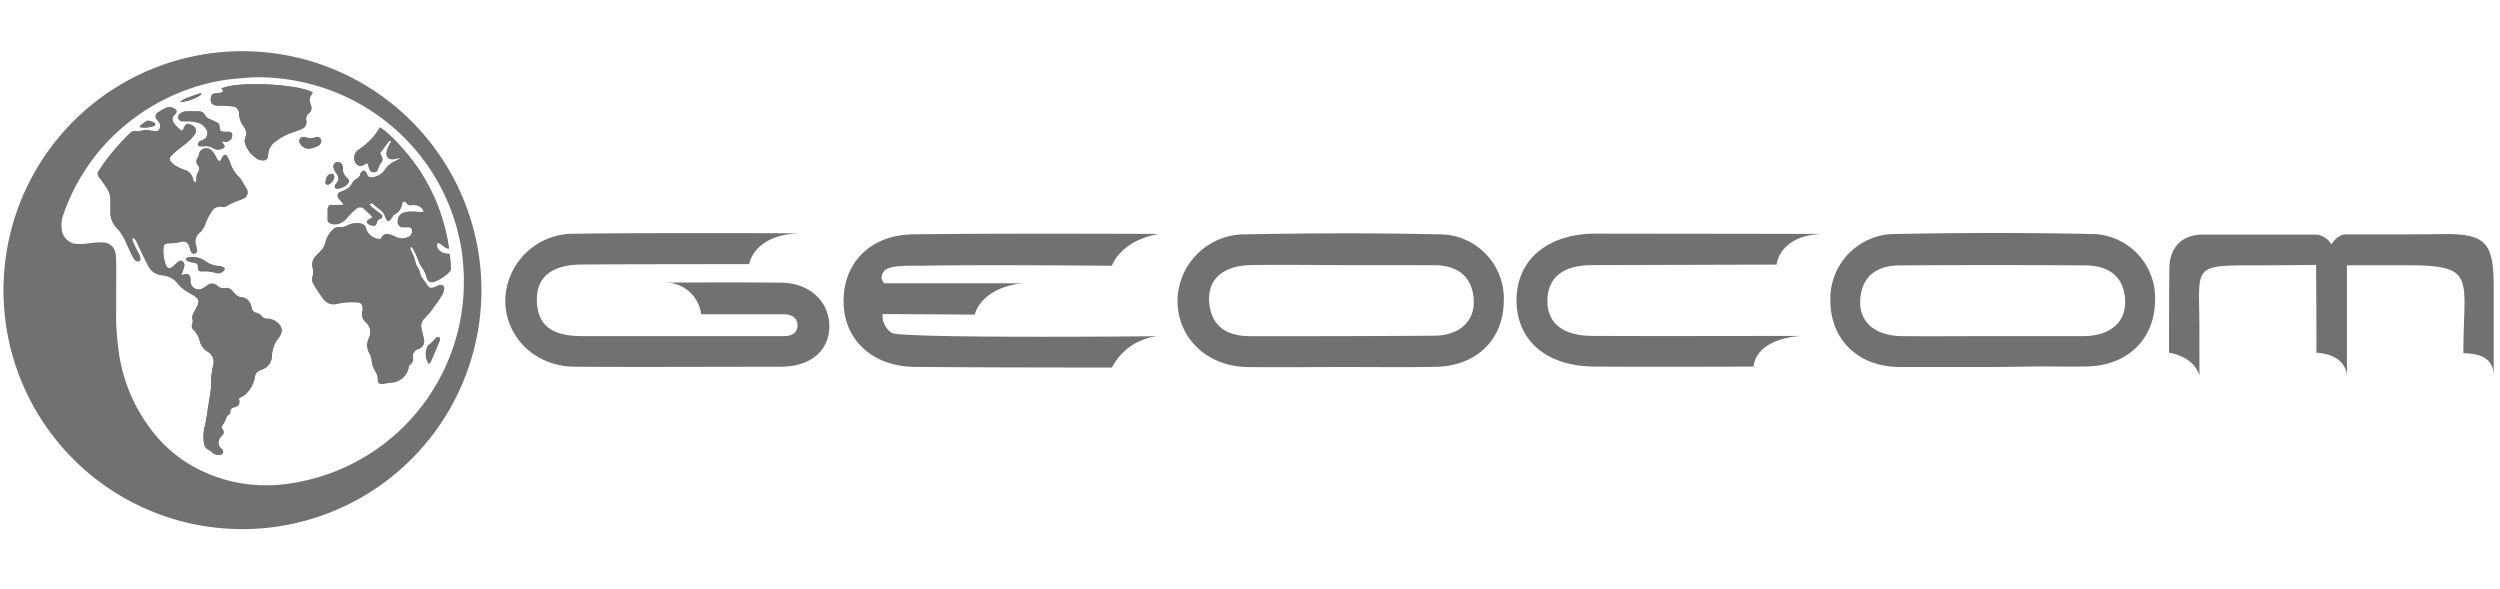
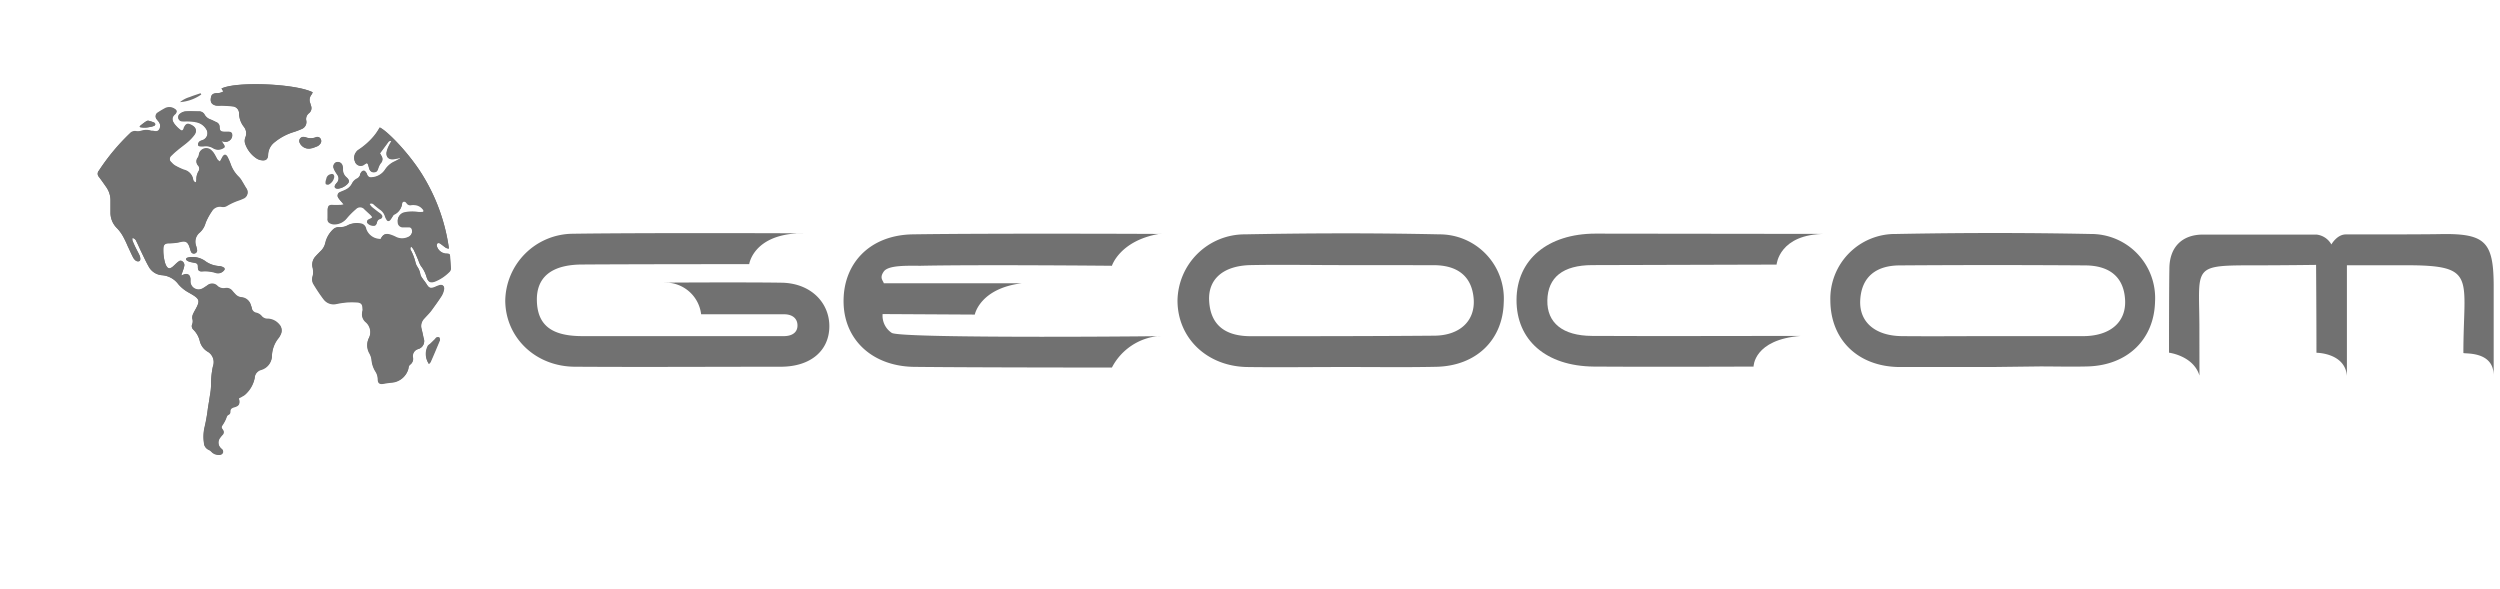
<svg xmlns="http://www.w3.org/2000/svg" id="Layer_1" data-name="Layer 1" width="336.56" height="79.36" viewBox="0 0 336.56 79.36">
  <defs>
    <style>
      .cls-1 {
        fill: #717171;
      }
    </style>
  </defs>
  <g>
    <path class="cls-1" d="M118.82,42.28a2.77,2.77,0,0,0,1.24,2.54c1.42.82,40.46.42,35.92.42a7.91,7.91,0,0,0-6.29,4.24s-18.33,0-26.44-.09c-5.66,0-9.53-3.51-9.68-8.53-.16-5.33,3.48-9.22,9.31-9.31,11-.17,36.91-.05,33.1-.05-5.24.94-6.29,4.28-6.29,4.28s-17.79-.17-25.77,0c-1.72,0-4.32-.11-4.94.77s-.1,1.2,0,1.58h18.61c-5.68.69-6.36,4.22-6.36,4.22Z" />
    <path class="cls-1" d="M105.57,42.31H94.39A4.84,4.84,0,0,0,90,38.06c-4,0,10.27-.09,15.31,0,3.93.1,6.38,2.76,6.34,5.93s-2.45,5.36-6.49,5.38c-9.24,0-18.48.06-27.72,0-5.36,0-9.39-3.94-9.42-8.9a9.15,9.15,0,0,1,9-9c10.1-.16,36.16-.05,30.28-.05-5.9.33-6.44,4.14-6.44,4.14s-15.73,0-22.44.05c-4.23,0-6.27,1.75-6.14,5s2.08,4.64,6.13,4.64c7,0,22,0,27.12,0,1,0,1.83-.42,1.83-1.43S106.59,42.31,105.57,42.31Z" />
    <path class="cls-1" d="M180.43,49.41c-4.18,0-8.35.06-12.53,0-5.42-.09-9.37-3.9-9.38-8.94a9.05,9.05,0,0,1,9.08-8.92c8.73-.17,17.47-.19,26.19,0a8.65,8.65,0,0,1,8.65,9.15c-.12,5.08-3.71,8.57-9.1,8.68C189,49.47,184.73,49.4,180.43,49.41Zm.4-13.72c-4.16,0-8.33-.08-12.5,0-3.65.09-5.71,1.88-5.55,4.81.19,3.49,2.44,4.77,5.63,4.76,8.21,0,16.41,0,24.62-.07,3.49,0,5.61-2,5.36-5C198.12,37,196,35.7,193,35.7Z" />
    <path class="cls-1" d="M268.16,49.41c-4.17,0-8.34,0-12.52,0-5.51-.08-9.18-3.65-9.23-8.91a8.72,8.72,0,0,1,8.85-9c8.72-.17,17.45-.18,26.17,0a8.62,8.62,0,0,1,8.69,9.11c-.12,5.09-3.71,8.57-9.06,8.72-2.15.06-4.3,0-6.45,0Zm-.1-4.16c4.17,0,8.35,0,12.52,0,3.53-.05,5.66-1.9,5.51-4.85-.17-3.3-2.31-4.64-5.33-4.67q-12.51-.09-25,0c-3,0-5.16,1.38-5.33,4.69-.15,2.93,2,4.77,5.53,4.83C260,45.29,264,45.25,268.06,45.25Z" />
    <path class="cls-1" d="M245.74,31.49c-6.24,0-6.57,4.13-6.57,4.13l-24.79.07c-4,0-6,1.67-6.07,4.73s2.09,4.78,6,4.8c9.36.05,18.72,0,28.14,0-6.38.49-6.38,4.13-6.38,4.13s-15,.06-21.49,0-10.45-3.59-10.42-9,4.21-8.88,10.6-8.9C225,31.46,235.29,31.49,245.74,31.49Z" />
    <path class="cls-1" d="M296.1,50.56c-.82-2.68-4.1-3.08-4.1-3.08s0-8.74.05-11.27c0-2.94,1.7-4.6,4.45-4.63,2.36,0,9.67,0,15.36,0a2.62,2.62,0,0,1,2,1.33s.74-1.34,1.93-1.35c5,0,11,0,13.06-.05,5.73-.06,6.83,1.11,6.86,6.88,0,2.91,0,13.62,0,12.18,0-3.44-4.08-2.87-4.08-3.06,0-10.23,1.89-11.8-7.73-11.8-2.49,0-5,0-7.95,0v14.9c-.24-3.11-4.1-3.12-4.1-3.12,0-5-.05-11.83-.05-11.83s-4.32.06-8,.06c-8.68,0-7.76,0-7.71,8Z" />
  </g>
  <g>
-     <path class="cls-1" d="M.47,39.06A32.17,32.17,0,1,1,32.29,71.23,32.13,32.13,0,0,1,.47,39.06Zm15.17.26h0c0,.8,0,1.61,0,2.42A34.42,34.42,0,0,0,15.94,47a22.29,22.29,0,0,0,5.25,11.88A18.26,18.26,0,0,0,27,63.31a19.76,19.76,0,0,0,7,1.94,20.31,20.31,0,0,0,4.27-.06,28.12,28.12,0,0,0,6.06-1.43A27.37,27.37,0,0,0,62.44,38.53a28.52,28.52,0,0,0-.36-5.22A27.44,27.44,0,0,0,52.87,17.1a27.76,27.76,0,0,0-6.74-4.27,28.34,28.34,0,0,0-11-2.43,17.42,17.42,0,0,0-1.91.07c-1.12.1-2.24.17-3.35.36a27.33,27.33,0,0,0-7.8,2.59,27.91,27.91,0,0,0-8.79,7A27.4,27.4,0,0,0,8.49,29a3.93,3.93,0,0,0-.18,1.83,2.19,2.19,0,0,0,1.9,2,8.39,8.39,0,0,0,1.66-.06,9.52,9.52,0,0,1,2-.13,1.7,1.7,0,0,1,1.69,1.56,7.42,7.42,0,0,1,.08,1C15.65,36.57,15.64,37.94,15.64,39.32Z" />
    <path class="cls-1" d="M24.39,37.09l.22-.6a4.57,4.57,0,0,0,.19-.63.6.6,0,0,0-.26-.66c-.25-.17-.45,0-.63.13s-.44.42-.67.61c-.42.33-.66.27-.9-.22a2.33,2.33,0,0,1-.11-.28A6.35,6.35,0,0,1,22,33.5c0-.51.2-.72.7-.73a6.91,6.91,0,0,0,1.69-.2c.6-.15.9.06,1.11.65.08.22.13.45.22.67a.4.4,0,0,0,.49.25.43.43,0,0,0,.33-.5,5.11,5.11,0,0,0-.13-.53,1.59,1.59,0,0,1,.51-1.81A2.62,2.62,0,0,0,27.68,30a8.55,8.55,0,0,1,.86-1.64,1.24,1.24,0,0,1,1.3-.59,1,1,0,0,0,.76-.15,8.94,8.94,0,0,1,1.12-.55c.33-.14.67-.23,1-.39a.88.88,0,0,0,.4-1.41c-.21-.36-.42-.72-.64-1.08a2.36,2.36,0,0,0-.35-.43,4.4,4.4,0,0,1-1.05-1.63,8.41,8.41,0,0,0-.43-1c-.23-.42-.49-.4-.72,0l-.32.59a1.36,1.36,0,0,1-.32-.25c-.14-.22-.25-.47-.39-.7a2.15,2.15,0,0,0-.5-.61,1,1,0,0,0-1.63.66,1.07,1.07,0,0,1-.11.33.77.77,0,0,0,0,1.06.68.68,0,0,1,.05.84,2,2,0,0,0-.27,1.06,1.67,1.67,0,0,1-.07.42.47.47,0,0,1-.37-.44,1.62,1.62,0,0,0-1.23-1.26,8.48,8.48,0,0,1-1.22-.58,1.9,1.9,0,0,1-.45-.4.61.61,0,0,1,0-1,7.85,7.85,0,0,1,.74-.67c.48-.4,1-.76,1.46-1.17a5.67,5.67,0,0,0,.88-.95c.35-.51.2-.94-.37-1.24s-.8-.21-1.09.4a.25.25,0,0,1,0,.09c-.13.26-.24.31-.47.12a4.06,4.06,0,0,1-.77-.78c-.39-.54-.36-1,.08-1.34a.52.52,0,0,0,.1-.11c.15-.22.14-.38-.07-.51a1.28,1.28,0,0,0-1.38-.14c-.32.18-.64.36-.95.57a.57.57,0,0,0-.16.9c.1.14.23.26.31.4a.93.93,0,0,1,0,1c-.18.31-.52.24-.82.17l-.2,0a2.25,2.25,0,0,0-1.38,0,1.47,1.47,0,0,1-.69.05.92.92,0,0,0-.82.27A27.52,27.52,0,0,0,13.31,23a.61.61,0,0,0,0,.82c.34.45.67.92,1,1.39A3.11,3.11,0,0,1,14.88,27c0,.52,0,1,0,1.56a2.9,2.9,0,0,0,.89,2.16,5.37,5.37,0,0,1,.8,1.09,14.1,14.1,0,0,1,.65,1.36c.23.49.45,1,.69,1.45a1.32,1.32,0,0,0,.38.46.54.54,0,0,0,.41.08c.19,0,.21-.25.19-.42a1.74,1.74,0,0,0-.11-.39c-.16-.35-.34-.69-.51-1s-.31-.63-.44-1c0-.09,0-.21,0-.33a.69.69,0,0,1,.54.47c.23.44.42.91.64,1.36.32.67.62,1.34,1,2a2.23,2.23,0,0,0,1.83,1.19A3,3,0,0,1,24,38.25a4.85,4.85,0,0,0,1.32,1.07c.26.15.53.3.78.46.68.44.77.73.42,1.47-.16.35-.37.67-.52,1a1.14,1.14,0,0,0-.11.62,1.14,1.14,0,0,1,0,.73.63.63,0,0,0,.13.75,3.19,3.19,0,0,1,.89,1.6,2.32,2.32,0,0,0,1,1.35,1.63,1.63,0,0,1,.78,1.94,1.33,1.33,0,0,0-.05.19,11.83,11.83,0,0,0-.23,2.45,7.75,7.75,0,0,1-.15,1.35c-.07.54-.17,1.09-.26,1.63a25,25,0,0,1-.43,2.47,5.6,5.6,0,0,0-.13,2.19,1.07,1.07,0,0,0,.68,1,1.44,1.44,0,0,1,.39.31,1.3,1.3,0,0,0,1,.34.48.48,0,0,0,.49-.29c.08-.2,0-.35-.18-.48l-.11-.11a1.07,1.07,0,0,1-.08-1.42,3.89,3.89,0,0,1,.32-.39.47.47,0,0,0,.05-.64c-.24-.37-.2-.39,0-.75a4.48,4.48,0,0,0,.44-.84c.07-.19.11-.38.32-.48a.38.38,0,0,0,.23-.4c0-.39.22-.52.54-.61.63-.18.77-.43.64-1.07,0,0,0-.06,0-.14s.3-.15.45-.25a1.79,1.79,0,0,0,.52-.38,4,4,0,0,0,1.15-2.12,1.18,1.18,0,0,1,.86-1.08,2,2,0,0,0,1.46-1.91,4,4,0,0,1,.92-2.4,2.11,2.11,0,0,0,.23-.39,1.15,1.15,0,0,0-.18-1.39,2.09,2.09,0,0,0-1.5-.74,1,1,0,0,1-.81-.32,1.35,1.35,0,0,0-.79-.49.74.74,0,0,1-.57-.57c0-.15-.08-.3-.13-.44A1.43,1.43,0,0,0,32.51,40a1.25,1.25,0,0,1-.83-.43c-.13-.13-.25-.27-.37-.41a1,1,0,0,0-1-.39,1.2,1.2,0,0,1-1-.27,1,1,0,0,0-1.42-.08c-.2.12-.39.27-.6.38a1.09,1.09,0,0,1-1.64-1c0-.1,0-.2,0-.3-.07-.53-.35-.71-.88-.58Zm26.86-4.92a3.19,3.19,0,0,1-.54-.07,2,2,0,0,1-1.41-1.32.86.86,0,0,0-.75-.71,2.77,2.77,0,0,0-1.63.19,2.26,2.26,0,0,1-1.25.31,1,1,0,0,0-.82.31,3.53,3.53,0,0,0-1,1.74,2.16,2.16,0,0,1-.66,1.16c-.22.23-.45.45-.66.69A1.63,1.63,0,0,0,42.11,36a2.44,2.44,0,0,1,0,1.14,1.28,1.28,0,0,0,.08,1c.46.72.91,1.45,1.43,2.13a1.68,1.68,0,0,0,1.72.58,12,12,0,0,1,1.34-.2,10,10,0,0,1,1.45,0c.5,0,.71.3.7.8a1,1,0,0,1,0,.35,1.38,1.38,0,0,0,.43,1.51,1.79,1.79,0,0,1,.4,2.2,2.18,2.18,0,0,0,.09,2,2.38,2.38,0,0,1,.29.85,3.49,3.49,0,0,0,.53,1.6,1.93,1.93,0,0,1,.31,1c0,.56.24.74.79.64a11.74,11.74,0,0,1,1.19-.16A2.49,2.49,0,0,0,55,49.62c0-.19.09-.44.22-.53a.94.94,0,0,0,.38-1A1,1,0,0,1,56.26,47,1.11,1.11,0,0,0,57,45.46c-.08-.41-.17-.82-.27-1.22a1.43,1.43,0,0,1,.35-1.4c.31-.35.65-.68.94-1.05.49-.64,1-1.29,1.4-2a2.51,2.51,0,0,0,.33-.89c.08-.42-.19-.64-.6-.52a4.54,4.54,0,0,0-.61.24c-.59.23-.8.14-1.12-.38-.17-.29-.4-.54-.58-.82a1.36,1.36,0,0,1-.27-.52,2.57,2.57,0,0,0-.39-1,1.89,1.89,0,0,1-.25-.54,7,7,0,0,0-.61-1.65.45.45,0,0,1,0-.57,2.41,2.41,0,0,1,.34.42c.25.52.47,1,.69,1.57a3.29,3.29,0,0,0,.29.63,4.32,4.32,0,0,1,.77,1.51c.21.68.53.81,1.19.55a5.78,5.78,0,0,0,1.86-1.26.63.63,0,0,0,.21-.54l-.09-1.3c0-.57,0-.58-.62-.61a1.41,1.41,0,0,1-1.18-1.07c0-.28.16-.44.4-.32a5.6,5.6,0,0,1,.49.36c.21.13.37.38.75.34a25.41,25.41,0,0,0-3.37-9.58c-1.72-2.93-4.81-6.16-5.93-6.7l-.15.24a7,7,0,0,1-.71,1,9.5,9.5,0,0,1-2,1.76,1.06,1.06,0,0,0-.35.35,1.23,1.23,0,0,0-.15,1.2.8.8,0,0,0,1.32.38,2.94,2.94,0,0,1,.31-.16,1,1,0,0,1,.15.23c.07.2.1.4.17.58a.59.59,0,0,0,.67.42c.3,0,.41-.17.52-.51a2.35,2.35,0,0,1,.35-.71.76.76,0,0,0,.11-.92c-.08-.14-.16-.29-.23-.4l1.1-1.49a.34.34,0,0,1,.47-.14,5.65,5.65,0,0,0-.35.62,3.4,3.4,0,0,0-.32.89c-.09.68.3,1,1,.9l.81-.15,0,.11c-.24.12-.48.26-.73.38a3,3,0,0,0-1.3,1.13,2.3,2.3,0,0,1-1.73,1,.55.55,0,0,1-.67-.38,1.08,1.08,0,0,0-.08-.19c-.1-.18-.23-.38-.46-.3s-.26.23-.36.37,0,.2-.08.28a.87.87,0,0,1-.32.36,1.52,1.52,0,0,0-.74.72,1.86,1.86,0,0,1-.91.84c-.22.11-.46.19-.69.3a.49.49,0,0,0-.24.75,4.61,4.61,0,0,0,.44.55l.31.43a2.17,2.17,0,0,1-.42.1c-.37,0-.74,0-1.1,0s-.62.1-.66.55c0,.1,0,.2,0,.3,0,.31,0,.63,0,.95a.53.53,0,0,0,.29.58,1.29,1.29,0,0,0,.57.16,2.12,2.12,0,0,0,1.68-.77,11,11,0,0,1,1.27-1.28.76.76,0,0,1,1.17.05l.74.68c.38.37.36.47-.11.67a.77.77,0,0,0-.18.1.25.25,0,0,0-.06.39,1.1,1.1,0,0,0,.86.35c.3,0,.35-.26.42-.48a.54.54,0,0,1,.38-.42c.39-.12.41-.34.11-.62-.1-.09-.22-.16-.32-.24-.31-.24-.62-.47-.91-.72a2.29,2.29,0,0,1-.31-.42.45.45,0,0,1,.64.07c.27.23.54.46.82.66a1.66,1.66,0,0,1,.65.87,2.33,2.33,0,0,0,.11.28c.1.18.19.42.41.37s.26-.23.37-.36.19-.38.35-.48a1.84,1.84,0,0,0,1.07-1.47c0-.33.4-.39.59-.11a.59.59,0,0,0,.68.28,2.26,2.26,0,0,1,.45,0,1.5,1.5,0,0,1,1.1.62c.16.21.09.37-.16.39a4.38,4.38,0,0,1-.5,0,5.07,5.07,0,0,0-1.94.06,1.13,1.13,0,0,0-.8,1.2.69.69,0,0,0,.79.72l.7,0c.27,0,.39.15.43.4a.9.9,0,0,1-.59,1,1.85,1.85,0,0,1-1.65-.06,5,5,0,0,0-.79-.31C51.89,31.4,51.55,31.57,51.25,32.17ZM30.07,12.31a1.7,1.7,0,0,1-.89.22c-.35,0-.69.11-.77.51-.13.58,0,1,.68,1.15a4.17,4.17,0,0,0,.71,0c.48,0,1,0,1.45.1a.94.94,0,0,1,.93.95,3,3,0,0,0,.65,1.81,1.42,1.42,0,0,1,.2,1.43,1.25,1.25,0,0,0,0,.93,3.87,3.87,0,0,0,1.51,1.9,1.55,1.55,0,0,0,.55.22c.64.14,1-.09,1-.76a2.23,2.23,0,0,1,.9-1.67,7.46,7.46,0,0,1,2.42-1.3,9.83,9.83,0,0,0,1.18-.44,1,1,0,0,0,.63-1.13,1,1,0,0,1,.36-1,.87.87,0,0,0,.28-1c-.05-.13-.07-.26-.12-.39a1.11,1.11,0,0,1,.17-1.09,3.47,3.47,0,0,0,.18-.33c-2.26-1.17-10.28-1.49-12.28-.51ZM29.8,19l.44.1a.89.89,0,0,0,1-.82c0-.34-.13-.49-.47-.52-.17,0-.33,0-.5,0-.56,0-.7-.1-.73-.65a.69.69,0,0,0-.46-.65c-.25-.12-.51-.26-.77-.36a1.45,1.45,0,0,1-.77-.61A.82.82,0,0,0,26.9,15c-.64,0-1.27-.08-1.9,0a1.28,1.28,0,0,0-.75.35.54.54,0,0,0,.29,1,3.32,3.32,0,0,0,.55,0c.41,0,.84,0,1.25.11a2,2,0,0,1,1.45,1,1,1,0,0,1-.54,1.46,1.18,1.18,0,0,0-.41.19.59.59,0,0,0-.18.37c0,.19.17.23.32.24a2.26,2.26,0,0,0,.45,0,1.88,1.88,0,0,1,1.26.25,1.28,1.28,0,0,0,1.36,0c.23-.09.25-.22.11-.43S30,19.21,29.8,19ZM26.64,35.92c0,.44.11.62.55.59a4.82,4.82,0,0,1,1.92.21,1,1,0,0,0,1-.27c.22-.19.2-.38-.07-.5a1.19,1.19,0,0,0-.48-.13,3.55,3.55,0,0,1-2-.74,3,3,0,0,0-1.81-.48,2,2,0,0,0-.54.11.2.2,0,0,0,0,.36,1.23,1.23,0,0,0,.4.19c.23.06.46.09.69.14S26.64,35.56,26.64,35.92ZM45.51,25.4a2.17,2.17,0,0,0,1.12-.5c.44-.37.45-.64,0-1a1.35,1.35,0,0,1-.49-1.11,1.42,1.42,0,0,0-.08-.54.66.66,0,0,0-.82-.39.63.63,0,0,0-.32.84,2.22,2.22,0,0,0,.2.41c.08.14.18.28.27.42a.84.84,0,0,1-.08,1.11,2.92,2.92,0,0,0-.21.28C45,25.21,45.08,25.4,45.51,25.4ZM41.72,20c.23-.07.62-.17,1-.3a.93.93,0,0,0,.35-.28.58.58,0,0,0,.09-.73.5.5,0,0,0-.66-.19,1.88,1.88,0,0,1-1.32,0,.93.93,0,0,0-.24-.05.55.55,0,0,0-.59.78A1.34,1.34,0,0,0,41.72,20Zm16,29a1.91,1.91,0,0,0,.17-.22c.43-1,.84-2,1.26-2.95a.44.44,0,0,0,0-.15c0-.09,0-.23-.08-.25a.36.36,0,0,0-.32,0c-.11.06-.17.19-.27.28s-.4.4-.61.59a1.44,1.44,0,0,0-.27.22A2.34,2.34,0,0,0,57.75,49ZM18.8,17l.05.12a3,3,0,0,0,1.22,0,3.22,3.22,0,0,0,.68-.17.32.32,0,0,0,.16-.22.35.35,0,0,0-.16-.22,4.56,4.56,0,0,0-.71-.24.41.41,0,0,0-.33.05C19.4,16.5,19.1,16.74,18.8,17ZM45,23.82c0-.32-.18-.47-.48-.37a.73.73,0,0,0-.59.61,3,3,0,0,0-.11.43c0,.1,0,.26.05.31a.5.5,0,0,0,.36.06A1.37,1.37,0,0,0,45,23.82ZM27.1,12.72,27,12.55c-.48.17-1,.32-1.45.51a3.71,3.71,0,0,0-1.32.69A5.68,5.68,0,0,0,27.1,12.72Z" />
    <path class="cls-1" d="M24.39,37.09l.36-.1c.53-.13.81,0,.88.58,0,.1,0,.2,0,.3a1.09,1.09,0,0,0,1.64,1c.21-.11.4-.26.6-.38a1,1,0,0,1,1.42.08,1.2,1.2,0,0,0,1,.27,1,1,0,0,1,1,.39c.12.14.24.28.37.41a1.25,1.25,0,0,0,.83.43,1.43,1.43,0,0,1,1.29,1.1c.05.14.09.29.13.44a.74.74,0,0,0,.57.57,1.35,1.35,0,0,1,.79.49,1,1,0,0,0,.81.32,2.09,2.09,0,0,1,1.5.74,1.15,1.15,0,0,1,.18,1.39,2.11,2.11,0,0,1-.23.39,4,4,0,0,0-.92,2.4,2,2,0,0,1-1.46,1.91,1.18,1.18,0,0,0-.86,1.08A4,4,0,0,1,33.16,53a1.79,1.79,0,0,1-.52.38c-.15.1-.32.18-.45.25s0,.11,0,.14c.13.64,0,.89-.64,1.07-.32.09-.56.22-.54.61a.38.38,0,0,1-.23.4c-.21.1-.25.29-.32.48a4.48,4.48,0,0,1-.44.84c-.24.36-.28.38,0,.75a.47.47,0,0,1-.05.64,3.89,3.89,0,0,0-.32.39,1.07,1.07,0,0,0,.08,1.42l.11.11c.14.13.26.28.18.48a.48.48,0,0,1-.49.29,1.3,1.3,0,0,1-1-.34,1.44,1.44,0,0,0-.39-.31,1.07,1.07,0,0,1-.68-1,5.6,5.6,0,0,1,.13-2.19A25,25,0,0,0,28,54.89c.09-.54.19-1.09.26-1.63a7.75,7.75,0,0,0,.15-1.35,11.83,11.83,0,0,1,.23-2.45,1.33,1.33,0,0,1,.05-.19,1.63,1.63,0,0,0-.78-1.94,2.32,2.32,0,0,1-1-1.35,3.19,3.19,0,0,0-.89-1.6.63.63,0,0,1-.13-.75,1.14,1.14,0,0,0,0-.73,1.14,1.14,0,0,1,.11-.62c.15-.36.36-.68.52-1,.35-.74.26-1-.42-1.47-.25-.16-.52-.31-.78-.46A4.85,4.85,0,0,1,24,38.25a3,3,0,0,0-2.18-1.19A2.23,2.23,0,0,1,20,35.87c-.36-.64-.66-1.31-1-2-.22-.45-.41-.92-.64-1.36a.69.69,0,0,0-.54-.47c0,.12-.06.24,0,.33.13.32.29.64.44,1s.35.69.51,1a1.74,1.74,0,0,1,.11.39c0,.17,0,.37-.19.42a.54.54,0,0,1-.41-.08,1.32,1.32,0,0,1-.38-.46c-.24-.47-.46-1-.69-1.45a14.1,14.1,0,0,0-.65-1.36,5.37,5.37,0,0,0-.8-1.09,2.9,2.9,0,0,1-.89-2.16c0-.52,0-1,0-1.56a3.11,3.11,0,0,0-.56-1.85c-.32-.47-.65-.94-1-1.39a.61.61,0,0,1,0-.82A27.52,27.52,0,0,1,17.52,18a.92.92,0,0,1,.82-.27,1.47,1.47,0,0,0,.69-.05,2.25,2.25,0,0,1,1.38,0l.2,0c.3.07.64.14.82-.17a.93.93,0,0,0,0-1c-.08-.14-.21-.26-.31-.4a.57.57,0,0,1,.16-.9c.31-.21.63-.39.95-.57a1.28,1.28,0,0,1,1.38.14c.21.13.22.29.07.51a.52.52,0,0,1-.1.11c-.44.38-.47.8-.08,1.34a4.06,4.06,0,0,0,.77.78c.23.19.34.14.47-.12a.25.25,0,0,0,0-.09c.29-.61.54-.71,1.09-.4s.72.73.37,1.24a5.67,5.67,0,0,1-.88.95c-.47.41-1,.77-1.46,1.17a7.85,7.85,0,0,0-.74.67.61.61,0,0,0,0,1,1.9,1.9,0,0,0,.45.4,8.48,8.48,0,0,0,1.22.58A1.62,1.62,0,0,1,26,24.18a.47.47,0,0,0,.37.44,1.67,1.67,0,0,0,.07-.42,2,2,0,0,1,.27-1.06.68.68,0,0,0-.05-.84.77.77,0,0,1,0-1.06,1.07,1.07,0,0,0,.11-.33,1,1,0,0,1,1.63-.66,2.15,2.15,0,0,1,.5.61c.14.23.25.48.39.7a1.36,1.36,0,0,0,.32.25l.32-.59c.23-.42.49-.44.72,0a8.41,8.41,0,0,1,.43,1,4.4,4.4,0,0,0,1.05,1.63,2.36,2.36,0,0,1,.35.43c.22.36.43.72.64,1.08a.88.88,0,0,1-.4,1.41c-.31.16-.65.25-1,.39a8.94,8.94,0,0,0-1.12.55,1,1,0,0,1-.76.15,1.24,1.24,0,0,0-1.3.59A8.55,8.55,0,0,0,27.68,30a2.62,2.62,0,0,1-.78,1.26,1.59,1.59,0,0,0-.51,1.81,5.11,5.11,0,0,1,.13.53.43.43,0,0,1-.33.5.4.4,0,0,1-.49-.25c-.09-.22-.14-.45-.22-.67-.21-.59-.51-.8-1.11-.65a6.91,6.91,0,0,1-1.69.2c-.5,0-.68.22-.7.73a6.35,6.35,0,0,0,.25,1.94,2.33,2.33,0,0,0,.11.28c.24.49.48.55.9.22.23-.19.44-.42.67-.61s.38-.3.63-.13a.6.6,0,0,1,.26.66,4.57,4.57,0,0,1-.19.63Z" />
    <path class="cls-1" d="M51.25,32.17c.3-.6.64-.77,1.21-.63a5,5,0,0,1,.79.31,1.85,1.85,0,0,0,1.65.06.9.9,0,0,0,.59-1c0-.25-.16-.4-.43-.4l-.7,0a.69.69,0,0,1-.79-.72,1.13,1.13,0,0,1,.8-1.2,5.07,5.07,0,0,1,1.94-.06,4.38,4.38,0,0,0,.5,0c.25,0,.32-.18.16-.39a1.5,1.5,0,0,0-1.1-.62,2.26,2.26,0,0,0-.45,0,.59.59,0,0,1-.68-.28c-.19-.28-.56-.22-.59.11a1.84,1.84,0,0,1-1.07,1.47c-.16.1-.23.32-.35.48s-.22.33-.37.36-.31-.19-.41-.37a2.33,2.33,0,0,1-.11-.28,1.66,1.66,0,0,0-.65-.87c-.28-.2-.55-.43-.82-.66a.45.45,0,0,0-.64-.07,2.29,2.29,0,0,0,.31.42c.29.25.6.48.91.72.1.08.22.15.32.24.3.28.28.5-.11.62a.54.54,0,0,0-.38.42c-.07.22-.12.49-.42.48a1.1,1.1,0,0,1-.86-.35.25.25,0,0,1,.06-.39.77.77,0,0,1,.18-.1c.47-.2.49-.3.11-.67l-.74-.68a.76.76,0,0,0-1.17-.05,11,11,0,0,0-1.27,1.28,2.12,2.12,0,0,1-1.68.77,1.29,1.29,0,0,1-.57-.16.53.53,0,0,1-.29-.58c0-.32,0-.64,0-.95,0-.1,0-.2,0-.3,0-.45.2-.58.66-.55s.73,0,1.1,0a2.17,2.17,0,0,0,.42-.1L46,27.21a4.61,4.61,0,0,1-.44-.55.49.49,0,0,1,.24-.75c.23-.11.47-.19.69-.3a1.86,1.86,0,0,0,.91-.84,1.52,1.52,0,0,1,.74-.72.87.87,0,0,0,.32-.36c.05-.08,0-.21.08-.28s.21-.32.36-.37.36.12.46.3a1.08,1.08,0,0,1,.08.19.55.55,0,0,0,.67.38,2.3,2.3,0,0,0,1.73-1,3,3,0,0,1,1.3-1.13c.25-.12.49-.26.73-.38l0-.11-.81.15c-.67.11-1.06-.22-1-.9a3.4,3.4,0,0,1,.32-.89,5.65,5.65,0,0,1,.35-.62.34.34,0,0,0-.47.14l-1.1,1.49c.07.11.15.26.23.4a.76.76,0,0,1-.11.92,2.35,2.35,0,0,0-.35.71c-.11.34-.22.48-.52.51a.59.59,0,0,1-.67-.42c-.07-.18-.1-.38-.17-.58a1,1,0,0,0-.15-.23,2.94,2.94,0,0,0-.31.16.8.8,0,0,1-1.32-.38,1.23,1.23,0,0,1,.15-1.2,1.06,1.06,0,0,1,.35-.35,9.5,9.5,0,0,0,2-1.76,7,7,0,0,0,.71-1l.15-.24c1.12.54,4.21,3.77,5.93,6.7a25.41,25.41,0,0,1,3.37,9.58c-.38,0-.54-.21-.75-.34a5.6,5.6,0,0,0-.49-.36c-.24-.12-.43,0-.4.32A1.41,1.41,0,0,0,60,34.18c.58,0,.59,0,.62.61l.09,1.3a.63.63,0,0,1-.21.54,5.78,5.78,0,0,1-1.86,1.26c-.66.26-1,.13-1.19-.55a4.32,4.32,0,0,0-.77-1.51,3.29,3.29,0,0,1-.29-.63c-.22-.53-.44-1.05-.69-1.57a2.41,2.41,0,0,0-.34-.42.45.45,0,0,0,0,.57,7,7,0,0,1,.61,1.65,1.89,1.89,0,0,0,.25.54,2.57,2.57,0,0,1,.39,1,1.36,1.36,0,0,0,.27.52c.18.28.41.53.58.82.32.52.53.61,1.12.38a4.54,4.54,0,0,1,.61-.24c.41-.12.68.1.6.52a2.51,2.51,0,0,1-.33.89c-.44.67-.91,1.32-1.4,2-.29.37-.63.7-.94,1.05a1.43,1.43,0,0,0-.35,1.4c.1.4.19.81.27,1.22A1.11,1.11,0,0,1,56.26,47a1,1,0,0,0-.71,1.12.94.94,0,0,1-.38,1c-.13.09-.18.34-.22.53a2.49,2.49,0,0,1-2.12,1.87,11.74,11.74,0,0,0-1.19.16c-.55.1-.8-.08-.79-.64a1.93,1.93,0,0,0-.31-1,3.49,3.49,0,0,1-.53-1.6,2.38,2.38,0,0,0-.29-.85,2.18,2.18,0,0,1-.09-2,1.79,1.79,0,0,0-.4-2.2,1.38,1.38,0,0,1-.43-1.51,1,1,0,0,0,0-.35c0-.5-.2-.77-.7-.8a10,10,0,0,0-1.45,0,12,12,0,0,0-1.34.2,1.68,1.68,0,0,1-1.72-.58c-.52-.68-1-1.41-1.43-2.13a1.28,1.28,0,0,1-.08-1,2.44,2.44,0,0,0,0-1.14,1.63,1.63,0,0,1,.38-1.55c.21-.24.44-.46.66-.69a2.16,2.16,0,0,0,.66-1.16,3.53,3.53,0,0,1,1-1.74,1,1,0,0,1,.82-.31,2.26,2.26,0,0,0,1.25-.31,2.77,2.77,0,0,1,1.63-.19.86.86,0,0,1,.75.71,2,2,0,0,0,1.41,1.32A3.19,3.19,0,0,0,51.25,32.17Z" />
    <path class="cls-1" d="M30.07,12.31l-.24-.38c2-1,10-.66,12.28.51a3.47,3.47,0,0,1-.18.33,1.11,1.11,0,0,0-.17,1.09c.05.13.07.26.12.39a.87.87,0,0,1-.28,1,1,1,0,0,0-.36,1,1,1,0,0,1-.63,1.13,9.83,9.83,0,0,1-1.18.44A7.46,7.46,0,0,0,37,19.14a2.23,2.23,0,0,0-.9,1.67c0,.67-.36.9-1,.76a1.55,1.55,0,0,1-.55-.22,3.87,3.87,0,0,1-1.51-1.9,1.25,1.25,0,0,1,0-.93,1.42,1.42,0,0,0-.2-1.43,3,3,0,0,1-.65-1.81.94.94,0,0,0-.93-.95c-.48-.06-1-.07-1.45-.1a4.17,4.17,0,0,1-.71,0c-.71-.15-.81-.57-.68-1.15.08-.4.42-.49.77-.51A1.7,1.7,0,0,0,30.07,12.31Z" />
    <path class="cls-1" d="M29.8,19c.17.21.27.34.36.47s.12.34-.11.43a1.28,1.28,0,0,1-1.36,0,1.88,1.88,0,0,0-1.26-.25,2.26,2.26,0,0,1-.45,0c-.15,0-.33-.05-.32-.24a.59.59,0,0,1,.18-.37,1.18,1.18,0,0,1,.41-.19,1,1,0,0,0,.54-1.46,2,2,0,0,0-1.45-1c-.41-.08-.84-.07-1.25-.11a3.32,3.32,0,0,1-.55,0,.54.54,0,0,1-.29-1A1.28,1.28,0,0,1,25,15c.63,0,1.26,0,1.9,0a.82.82,0,0,1,.68.46,1.45,1.45,0,0,0,.77.61c.26.1.52.24.77.36a.69.69,0,0,1,.46.65c0,.55.17.65.73.65.17,0,.33,0,.5,0,.34,0,.48.18.47.52a.89.89,0,0,1-1,.82Z" />
    <path class="cls-1" d="M26.64,35.92c0-.36-.05-.43-.4-.52s-.46-.08-.69-.14a1.23,1.23,0,0,1-.4-.19.2.2,0,0,1,0-.36,2,2,0,0,1,.54-.11,3,3,0,0,1,1.81.48,3.55,3.55,0,0,0,2,.74A1.19,1.19,0,0,1,30,36c.27.12.29.31.07.5a1,1,0,0,1-1,.27,4.82,4.82,0,0,0-1.92-.21C26.75,36.54,26.63,36.36,26.64,35.92Z" />
    <path class="cls-1" d="M45.51,25.4c-.43,0-.55-.19-.37-.51a2.92,2.92,0,0,1,.21-.28.84.84,0,0,0,.08-1.11c-.09-.14-.19-.28-.27-.42a2.22,2.22,0,0,1-.2-.41.63.63,0,0,1,.32-.84.66.66,0,0,1,.82.39,1.42,1.42,0,0,1,.08.54,1.35,1.35,0,0,0,.49,1.11c.41.39.4.66,0,1A2.17,2.17,0,0,1,45.51,25.4Z" />
    <path class="cls-1" d="M41.72,20a1.34,1.34,0,0,1-1.38-.79.55.55,0,0,1,.59-.78.93.93,0,0,1,.24.05,1.88,1.88,0,0,0,1.32,0,.5.5,0,0,1,.66.19.58.58,0,0,1-.09.73.93.93,0,0,1-.35.28C42.34,19.87,42,20,41.72,20Z" />
    <path class="cls-1" d="M57.75,49a2.34,2.34,0,0,1-.07-2.48,1.44,1.44,0,0,1,.27-.22c.21-.19.41-.39.61-.59s.16-.22.27-.28a.36.36,0,0,1,.32,0c.06,0,.06.16.08.25a.44.44,0,0,1,0,.15c-.42,1-.83,2-1.26,2.95A1.91,1.91,0,0,1,57.75,49Z" />
    <path class="cls-1" d="M18.8,17c.3-.24.6-.48.91-.69a.41.41,0,0,1,.33-.05,4.56,4.56,0,0,1,.71.24.35.35,0,0,1,.16.22.32.32,0,0,1-.16.22,3.22,3.22,0,0,1-.68.17,3,3,0,0,1-1.22,0Z" />
-     <path class="cls-1" d="M45,23.82a1.37,1.37,0,0,1-.77,1,.5.5,0,0,1-.36-.06c-.06-.05-.06-.21-.05-.31a3,3,0,0,1,.11-.43.73.73,0,0,1,.59-.61C44.79,23.35,45,23.5,45,23.82Z" />
-     <path class="cls-1" d="M27.1,12.72a5.68,5.68,0,0,1-2.83,1,3.71,3.71,0,0,1,1.32-.69c.48-.19,1-.34,1.45-.51Z" />
  </g>
</svg>